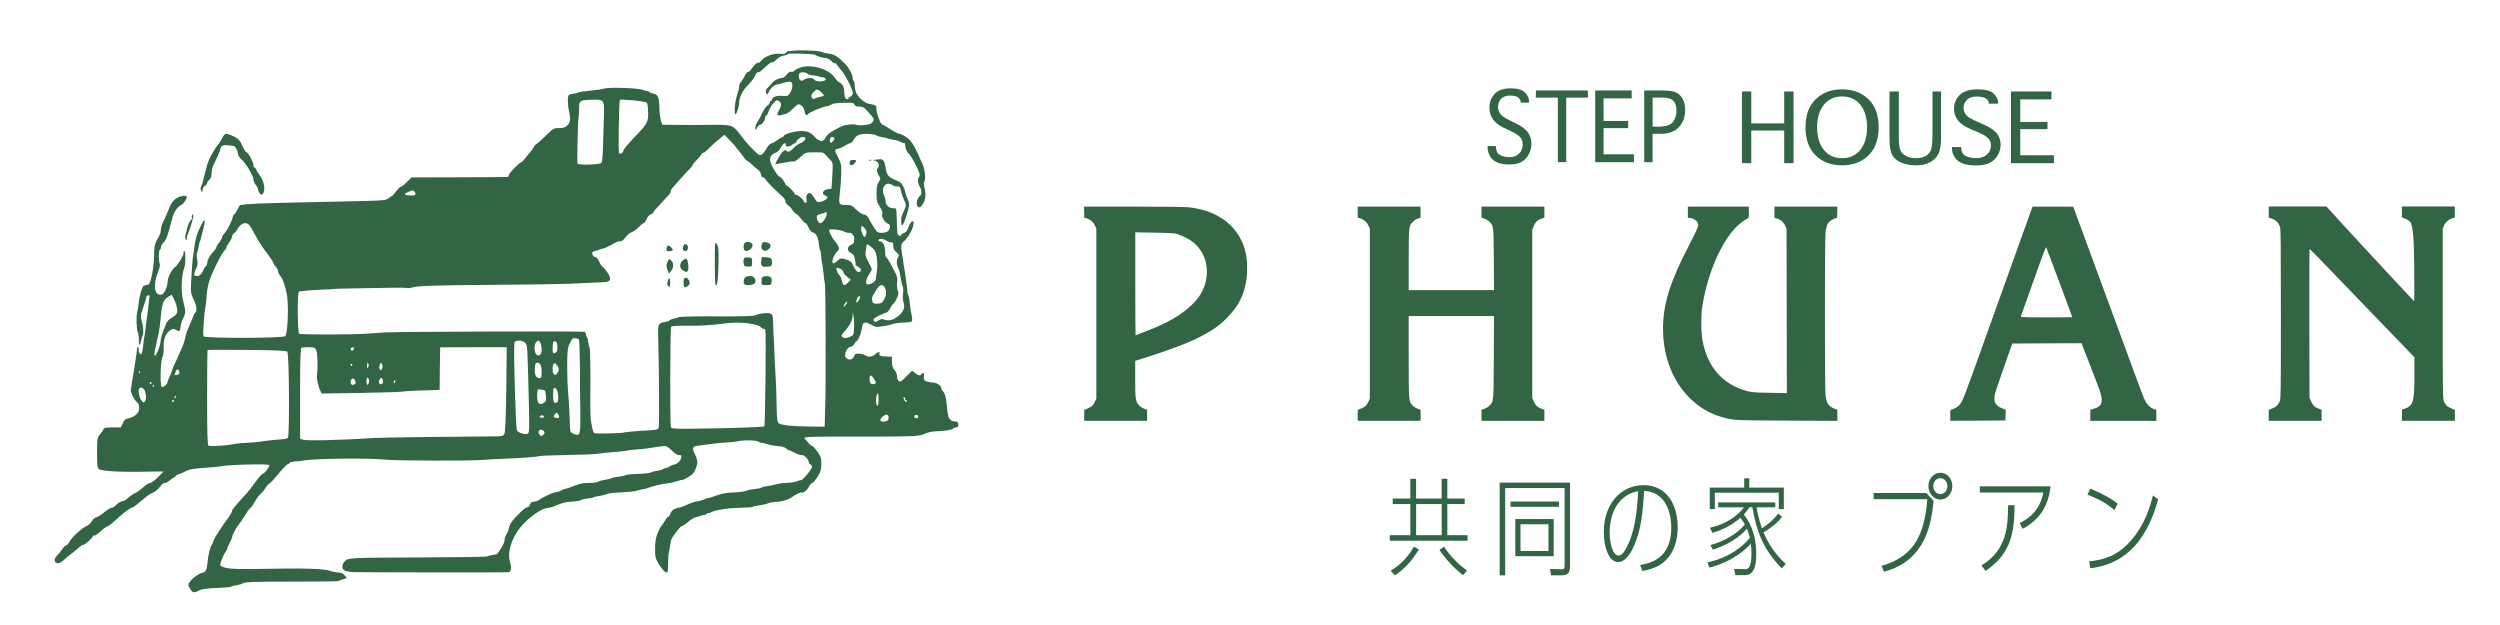
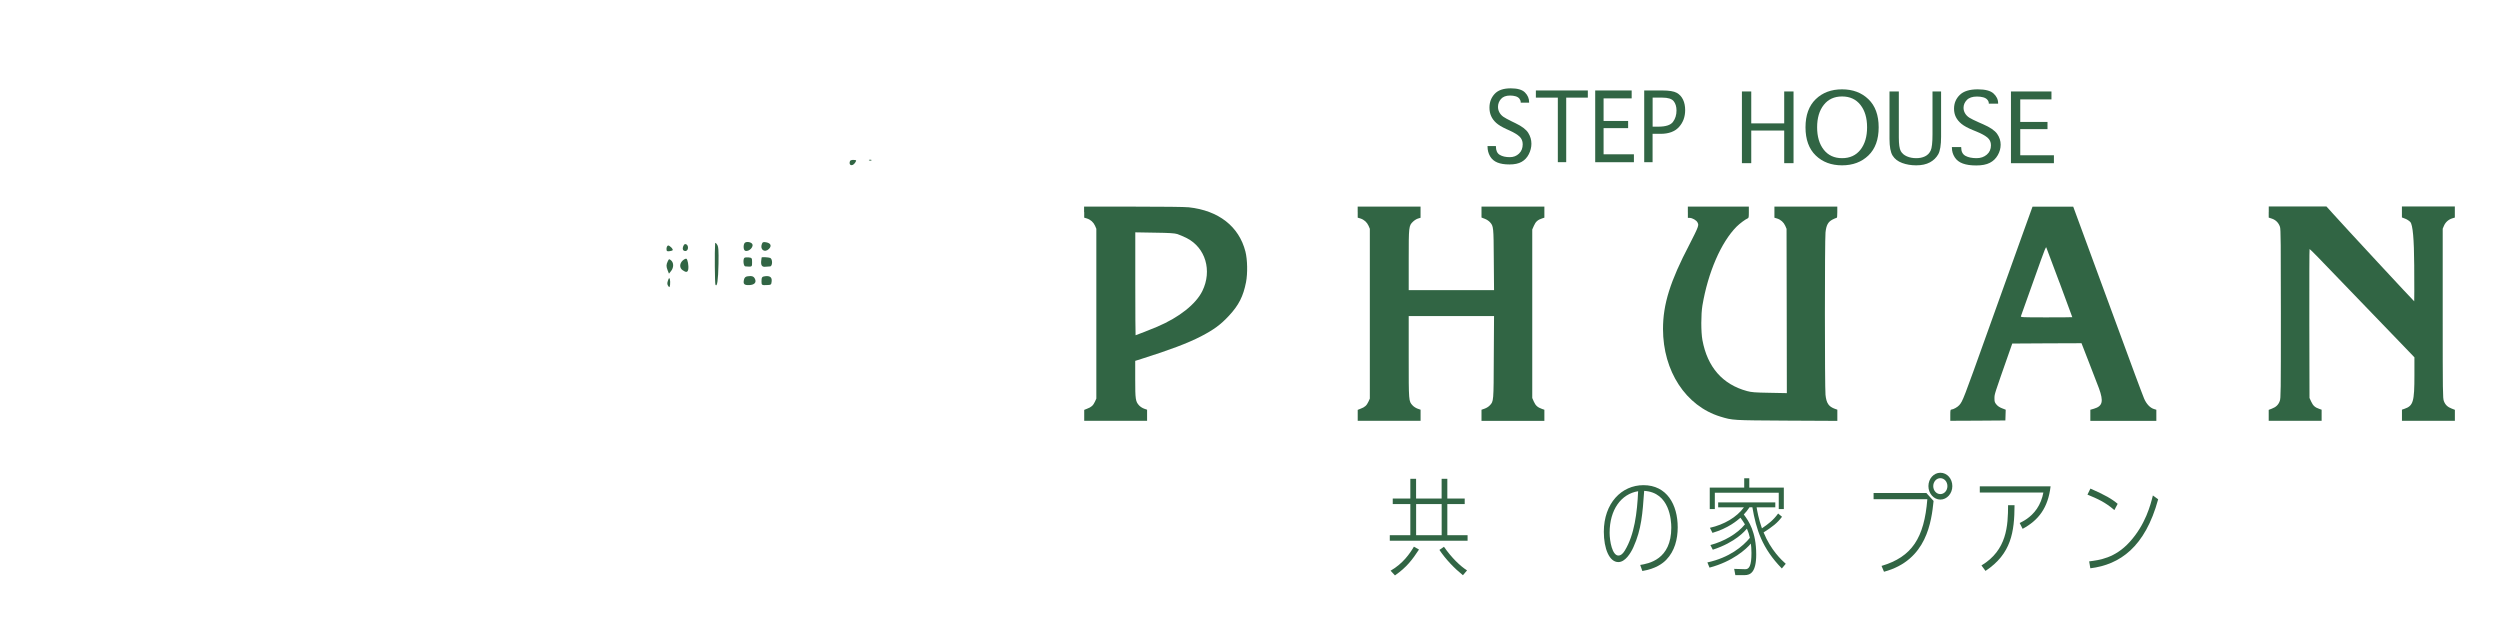
<svg xmlns="http://www.w3.org/2000/svg" id="uuid-d2362a3f-64b6-4793-9c87-c3f42b75d0ad" data-name="レイヤー 4" width="600" height="150" viewBox="0 0 600 150">
  <defs>
    <style>
      .uuid-1a0e3314-5f2c-4170-bc5d-2e3d712e467c {
        fill: #316544;
        stroke-width: 0px;
      }
    </style>
  </defs>
  <g>
-     <path class="uuid-1a0e3314-5f2c-4170-bc5d-2e3d712e467c" d="M189.82,12.21c-.41.11-.73.14-.73.03,0-.08-.16.05-.35.33-.27.35-.63.44-1.69.33-1.5-.14-3.7.73-4.41,1.74-.22.3-.49.49-.6.41-.3-.16-1.12.6-1.74,1.58-.27.41-.6.68-.73.6s-.52.35-.84,1.01c-.33.63-.76,1.31-.95,1.52-.22.19-.38.65-.38.98,0,.35-.24,1.33-.54,2.23-.52,1.58-.73,4.46-.33,4.46.24,0,.87-1.96.87-2.72,0-1.33.73-2.86,2.04-4.19.76-.76,1.55-1.8,1.74-2.29s.46-.87.6-.87c.49,0,.68-.11,1.82-1.2.65-.63,1.31-1.14,1.44-1.14.14-.03.33-.05.46-.08.11,0,.54-.35.95-.73.68-.63,1.39-.93,2.29-.98.19-.03.27-.11.22-.19-.19-.33,6.29-.16,6.7.14.41.33,1.66.71,2.64.79.33.03.87.33,1.17.63.3.33.71.6.93.6s.41.11.41.24c0,.11.41.63.87,1.14,1.12,1.14,3.1,5.09,2.99,5.88-.05.33-.33.68-.63.76-.3.11-.46.27-.41.38.08.11-.03.22-.24.22-.52,0-.76-.63-.79-2.01-.03-.84-.22-1.28-.68-1.69-.35-.33-.73-.57-.82-.57s-.46-.44-.82-.98c-1.42-2.07-5.77-3.29-8.33-2.31-.6.22-1.17.54-1.31.73-.11.19-.44.3-.73.24-.38-.08-.76.16-1.14.71-.35.49-.84.79-1.22.79-.71,0-1.99.71-2.37,1.31-.11.22-.52.63-.84.93-.38.33-.6.76-.54,1.09.19.87.3.84.76-.11.44-.9,1.33-1.63,2.1-1.71.22-.03.93-.22,1.55-.41s1.33-.27,1.55-.19c.6.24.54,1.5-.11,2.59-.52.82-.65.9-1.71.79-1.36-.14-2.64.24-2.64.79,0,.22-.11.38-.27.38-.14,0-.27.19-.27.41s-.24.52-.52.68c-.3.14-.87.98-1.28,1.82-.41.87-.98,1.91-1.28,2.34-.27.41-.46,1.01-.38,1.36.08.57.11.57.41-.16.16-.41.52-.73.79-.73.46,0,1.17-1.09,1.17-1.82,0-.19.11-.35.22-.35.14,0,.41-.49.6-1.06.19-.6.68-1.44,1.12-1.93.68-.73.84-.79,1.33-.49.68.44.68,1.03,0,2.23-.6,1.01-.41,1.42.52,1.12.3-.08.82-.22,1.14-.27.33-.08,1.09-.63,1.66-1.22s1.2-1.09,1.39-1.09c.6.03,1.25.71,1.39,1.44.19,1.12.46,1.44.82.98.44-.54,3.18-1.71,4.79-2.01.33-.05.76-.24.95-.41.22-.19,1.5-.33,2.83-.35,2.15-.05,2.5,0,2.64.41.11.35.44.49,1.17.49.9,0,1.17.19,2.31,1.5,1.25,1.44,1.28,1.55.9,2.15-.33.49-.76.65-1.99.79-.87.08-1.77.05-2.01-.08-.52-.27-2.8,0-3.67.46-2.75,1.42-3.24,1.8-3.78,2.86-.44.84-1.44.71-2.34-.27-1.17-1.31-1.88-1.61-3.76-1.52-1.66.08-3.87.79-3.87,1.25,0,.11-.14.22-.3.22s-.71.33-1.2.71c-.52.38-1.14.73-1.42.76-.27.05-.79.6-1.17,1.25-.87,1.5-1.42,1.85-2.04,1.33-1.14-.95-2.94-2.89-4.08-4.46-1.93-2.59-2.01-2.64-7.43-2.56-2.5.03-6.1.03-8,0l-3.43-.03-.35-1.01c-.16-.54-.35-2.01-.38-3.27-.05-2.42-.3-2.99-1.47-3.21-.35-.05-.79-.24-1.01-.44-.22-.16-.38-.24-.38-.14,0,.08-.46-.03-1.01-.27-1.17-.49-8.06-.73-9.47-.33-.44.14-1.36.3-2.04.35-2.61.27-3.95.46-4.16.6-.14.08-.63.19-1.09.27-.49.05-.98.22-1.09.35-.33.3-.3,2.34.05,3.81.44,1.93.35,2.69-.38,3.4-.52.54-.93.68-1.99.68-1.28,0-1.42.08-3.29,1.91-1.06,1.03-2.04,1.91-2.15,1.91s-.44.35-.68.82c-.27.44-.63.95-.82,1.14s-.68.82-1.12,1.36c-.44.57-.87,1.03-.95,1.03-.44,0-3.02,2.61-3.02,3.08,0,.24-.16.46-.33.49-.19.03-5.47.05-11.71.08l-11.35.03-1.22,1.2c-.65.65-1.31,1.14-1.42,1.09-.14-.05-.6.44-1.06,1.03-.44.63-.9,1.14-1.01,1.14-.11.03-.46.24-.76.49-.65.57-.98.6-8.03.76-2.99.05-8.68.19-12.66.27-10.56.24-13.2.35-15,.65-.08.03-.38.52-.65,1.12s-.6,1.09-.71,1.09c-.14,0-.33.33-.41.73-.27,1.09-1.39,3.27-2.01,3.89-.3.3-.54.71-.54.93s-.3.76-.68,1.2c-.38.46-.68.95-.68,1.12s-.22.52-.46.79c-1.01,1.03-1.71,2.23-1.71,2.86,0,.38-.19.82-.41,1.01-.22.16-.46.57-.57.9-.22.71-.95,1.47-1.39,1.39-.19-.03-.46-.05-.6-.08-.33-.03-.19-.84.33-1.85.3-.52.35-1.12.22-1.85-.19-1.22-.19-1.44.05-2.04.11-.22.24-.79.3-1.25.03-.46.16-.95.24-1.12.08-.14.22-.54.3-.93.08-.35.33-1.39.57-2.26.65-2.45.38-2.67-.65-.57-.93,1.85-1.28,3.02-1.52,5.17-.08.57-.22,1.39-.27,1.77-.16.79-.38,3.76-.52,7-.08,2.01,0,2.4.68,3.76.71,1.44.84,2.75.27,3.13-.14.08-.33.44-.44.82s-.54,1.42-.95,2.34c-.44.9-.84,2.1-.93,2.67-.11.57-.38,1.5-.6,2.04-.24.54-.68,1.52-.98,2.2-.27.68-.76,1.71-1.06,2.31-.27.6-.52,1.2-.52,1.36-.03.14-.24.76-.54,1.36s-.52,1.22-.54,1.39c0,.57-1.14,1.52-1.44,1.22-.41-.41-.3-6.12.16-7.05.22-.41.35-1.39.33-2.23-.08-1.88.33-3.24,1.2-4,.82-.71,1.17-.76,1.93-.3.65.41.82.24.93-.93.05-.49.33-1.42.63-1.99.63-1.28.63-1.58-.03-4.16-.57-2.23-.41-6.23.3-7.95.3-.68.33-3.78.05-3.95-.22-.14-.24-.05-.24.54.03.46-1.47,2.91-1.93,3.21-.82.49-1.88,2.48-1.88,3.51,0,.52-.24,1.44-.54,2.07-.44.9-.71,1.14-1.25,1.14-1.44,0-1.71-2.56-.54-5.44.41-.98.54-1.71.41-2.04-.3-.79-.3-3.08.03-3.27.16-.08.27-.41.27-.68,0-.3.3-.79.65-1.14.63-.57,1.09-1.91,2.07-5.85.3-1.28,1.33-2.8,2.07-3.08.6-.24,1.66-1.82,1.39-2.07-.33-.35-1.52-.16-2.4.38-.98.6-1.42,1.31-2.29,3.59-.27.68-.71,1.66-.98,2.2-.3.54-.52,1.33-.52,1.71s-.11.93-.24,1.2c-.14.24-.49.98-.82,1.58-.44.87-.57,1.63-.57,3.32,0,2.91-.82,7.08-1.42,7.16-.11.03-.33.08-.49.11-.14.03-.38.08-.52.11-.38.05-1.17,2.69-1.28,4.27-.05.76-.22,1.69-.33,2.04-.3.82-.19,4.49.14,4.95.14.19.24.95.24,1.74-.05,1.52.22,1.69.52.27.11-.46.27-1.01.35-1.14.27-.41.24-2.1-.03-2.99-.44-1.61-.46-1.99-.05-3.1.22-.63.41-1.22.44-1.33s.14-.46.27-.82.24-.79.24-1.01c0-.19.19-.44.44-.52.41-.16.44,0,.27,1.25-.11.79-.24,1.93-.3,2.53-.08.6-.19,1.58-.3,2.18-.08.6-.19,1.58-.27,2.18-.05.6-.16,1.33-.22,1.63-.08.3-.22,1.22-.3,2.04-.22,2.15-.38,2.53-.82,2.18-.19-.16-.33-.6-.27-.95.03-.38-.05-.68-.16-.68-.14,0-.27.3-.27.68-.03.38-.05.76-.08.87-.05.14-.16.95-.3,1.85-.11.9-.24,1.74-.27,1.91-.16.79-.41,2.29-.54,3.13-.05.52-.19,1.28-.27,1.69-.14.76.9,2.83,1.61,3.27.19.11.35.6.38,1.14.05.73-.11,1.12-.68,1.66-.44.38-1.06.76-1.44.84-1.25.27-1.36.35-1.82,1.33l-.46.95h-1.99c-1.66,0-2.04.08-2.18.46-.08.27-.46.82-.82,1.2-.63.71-.68.93-.71,4.3,0,2.89.05,3.67.41,4,.57.57,5.31.82,12.2.65.98-.03,2.12-.03,2.53-.03l.79.03-1.33,1.36c-.71.73-1.55,1.36-1.85,1.36s-1.06.46-1.69,1.06c-.65.57-1.5,1.2-1.91,1.36-.44.16-1.14.68-1.63,1.12-.46.44-1.14.84-1.52.87-.38.05-1.01.44-1.39.84s-.9.73-1.14.73-1.01.46-1.71,1.03c-.68.6-1.55,1.14-1.93,1.22-.38.11-.9.54-1.14,1.01s-.79.95-1.17,1.09c-1.06.41-3.62,2.72-4.11,3.73-.24.49-.6.9-.79.9s-.63.41-.93.87c-.3.49-.87,1.2-1.25,1.55-.84.79-.82,1.77.05,1.88.41.05.98-.27,1.74-.95.6-.57,1.31-1.14,1.55-1.28.24-.16.93-.71,1.5-1.22.57-.54,1.22-.98,1.44-.98.44,0,2.29-1.69,2.29-2.1,0-.14.11-.16.27-.08.14.08.82-.35,1.52-1.01.68-.63,1.42-1.17,1.63-1.2.24-.03,1.01-.6,1.71-1.25,1.96-1.8,3.59-3.08,4.08-3.18.24-.05.82-.41,1.31-.82.46-.38,1.39-1.14,2.01-1.66s1.44-1.06,1.85-1.2c.63-.22,1.2-.73,2.23-2.01.14-.16.49-.33.73-.33s.79-.3,1.2-.68.87-.68,1.03-.68c.14,0,.27-.11.27-.27,0-.14.33-.35.73-.44.41-.11,1.12-.41,1.58-.68.9-.52,2.07-.71,5.44-.93,1.2-.08,2.48-.19,2.86-.27,1.91-.44,11.51-.68,11.87-.33.24.22-1.17,2.1-1.61,2.1-.19.03-.93.87-1.69,1.93-.73,1.06-1.71,2.31-2.18,2.8-2.89,3.18-3.43,3.84-3.48,4.27-.05.27-.38.87-.73,1.33-.35.49-.84,1.14-1.09,1.5-2.01,2.99-2.42,3.67-2.59,4.25-.11.35-.3.76-.41.93-.44.57-.9,2.53-1.06,4.49q-.16,2.01-1.03,2.2c-1.01.19-2.61,1.33-3.24,2.29-.41.63-.41.73.08,1.55.6,1.03.98,1.12,2.18.46.63-.35,1.69-.49,4.11-.6,1.77-.05,3.4-.19,3.59-.33.16-.11.76-.27,1.31-.33.54-.08,1.22-.3,1.55-.49.41-.3,2.94-.38,11.43-.38,5.99,0,11.08-.05,11.3-.11.22-.08.82-.27,1.31-.46l.9-.33-.6-.65c-.41-.44-.93-.65-1.5-.65-.49,0-1.22-.14-1.66-.3-1.69-.65-5.77-.76-18.46-.54-5.17.11-7.3-.11-8.11-.79-.27-.22.49-2.29,1.22-3.35.3-.41.46-.73.38-.73s.16-.57.52-1.25c.38-.71.68-1.44.68-1.63,0-.38.87-2.04,1.36-2.64.46-.54,1.55-2.15,2.2-3.27.35-.54.71-1.01.82-1.01s.6-.68,1.06-1.5,1.12-1.69,1.47-1.96c.33-.27.82-.87,1.12-1.36.27-.46.71-.95.98-1.09.24-.11,1.2-1.17,2.12-2.31.93-1.14,1.93-2.18,2.2-2.26.3-.11.54-.27.54-.38s.54-.22,1.2-.27c.68-.03,1.5-.11,1.85-.19,2.5-.52,15.3-.68,19.41-.27,2.61.3,21.21.35,23.96.08.9-.08,3.4-.22,5.58-.3,4-.16,7.05-.38,8.03-.63.3-.08,3.18-.16,6.4-.24,3.21-.05,6.23-.16,6.67-.22,1.03-.16,3.05-.38,5.31-.54.98-.08,2.07-.22,2.45-.3s1.55-.22,2.59-.3c1.06-.08,2.1-.16,2.31-.22.46-.08,2.78-.44,3.89-.57.6-.08,1.03.16,2.01,1.09.76.76,1.42,1.14,1.74,1.09.35-.08.52.05.52.38,0,.73-.9,1.74-1.63,1.85-.35.05-.82.24-1.03.41-.22.19-.63.35-.95.41-.3.05-.68.19-.84.33s-.73.3-1.28.38c-.54.05-1.12.19-1.25.27-.44.27-1.63.44-3.84.49-1.14.03-2.31.16-2.59.3-.24.14-1.03.3-1.71.38-.68.05-1.44.22-1.69.35-.27.14-1.01.3-1.66.41-.68.08-1.33.27-1.5.44-.14.14-1.09.27-2.12.27s-2.23.16-2.72.38c-1.12.46-2.64.98-3.32,1.12-.27.05-.63.22-.82.38-.16.14-.73.3-1.25.38-.82.11-3.08,1.17-3.97,1.85-.24.19-.95.41-1.77.49-.08.03-.3.35-.46.73-.19.38-.46.6-.6.52-.3-.19-3.13,2.56-3.87,3.7-.27.41-.49,1.03-.54,1.39-.05.38-.3,1.01-.57,1.39-.24.38-.46,1.03-.46,1.42,0,.41-.38,1.28-.87,1.99-.46.71-.87,1.31-.9,1.33s-.52.14-1.12.24c-.57.08-1.17.24-1.33.33-.14.11-6.94.22-15.11.24-18.02.08-18.13.08-18.97.9-.71.68-.82,1.69-.22,2.18.24.19,1.12.38,1.99.44,1.33.08,36.07.11,37.43.05.65-.05.84-1.06.46-2.29-.93-2.75.68-7,3.73-9.88,1.99-1.91,4.25-3.29,5.36-3.29.44,0,1.44-.33,2.26-.71,1.03-.46,2.07-.71,3.38-.79,1.03-.05,2.04-.19,2.2-.33.38-.22.76-.33,2.04-.46.46-.05.98-.19,1.12-.27.16-.11.82-.24,1.47-.33.65-.11,1.39-.3,1.69-.44.27-.16,1.8-.33,3.4-.38,1.58-.08,3.32-.27,3.84-.44s1.2-.33,1.5-.35.73-.14.95-.24c.95-.41,3.51-1.03,4.76-1.14.76-.08,1.82-.33,2.4-.54.54-.19,1.01-.33,1.01-.24,0,.19,1.88-.79,2.5-1.31.6-.49,1.31-2.12,1.31-3.05,0-.38-.24-1.2-.57-1.8-.71-1.42-.6-1.93.44-2.07.46-.03,1.74-.22,2.86-.38s2.91-.35,3.95-.41c1.06-.03,2.2-.14,2.59-.24,1.63-.38,4.76-.38,5.39.03.33.22.6.33.6.27,0-.08.57.05,1.31.27.71.24,1.93.46,2.72.52.82.03,1.63.24,1.91.49.24.24.54.44.68.44.11,0,.82.33,1.55.71.76.38,1.5.63,1.61.54.38-.22,1.66.95,1.66,1.52,0,.3.19.6.41.68.22.11.41.38.41.65,0,.52-2.42,3.38-2.67,3.16-.05-.08-.44.03-.84.22-.38.19-1.47.38-2.42.41-.93.03-2.1.19-2.59.33-.46.16-1.42.33-2.1.44-.68.08-1.36.24-1.5.38-.16.11-.93.27-1.71.35s-1.55.22-1.69.3c-.44.27-1.61.44-3.81.54-1.33.05-2.69.33-3.87.79-1.03.38-1.85.63-1.85.54,0-.05-.33.05-.73.27-.44.19-1.25.44-1.85.52s-1.63.44-2.31.76c-.68.35-1.52.65-1.91.71-1.12.16-1.85.65-2.15,1.47-.14.44-.41.79-.54.79-.16,0-.46.35-.71.79-.22.44-.54.95-.73,1.17-.38.38-.79,1.17-1.31,2.59-.41,1.12-.52,4.03-.22,5.23.33,1.17,1.91,3.4,2.48,3.51.41.08.46-.19.49-1.96.03-1.14.05-2.15.08-2.29.05-.11.16-.82.3-1.55.11-.76.24-1.58.3-1.82.11-.68,2.23-3.48,2.64-3.48.19,0,.82-.44,1.42-.95.6-.54,1.39-1.03,1.77-1.12s1.01-.27,1.42-.44c.41-.14.79-.22.84-.19.05.05.3-.05.54-.27.27-.19.46-.27.46-.16s.16.08.35-.08c.68-.54,3.97-1.12,6.86-1.17,1.66-.03,3.13-.14,3.27-.22.3-.16.6-.22,2.18-.46.6-.11,1.31-.27,1.55-.41.27-.14,1.22-.3,2.15-.35,1.39-.08,3.24-.71,3.78-1.25.38-.38,1.93-1.09,2.12-.98.35.22,1.39-.6,1.82-1.5.24-.44.57-.79.76-.79.16,0,.73-.65,1.22-1.44.76-1.17.93-1.69.93-3.05.03-1.47-.08-1.82-.9-2.99-.52-.76-1.12-1.39-1.33-1.44s-.54-.3-.73-.54-.54-.68-.79-.93c-.41-.44-.41-.46.19-.6.35-.08,2.86-.14,5.55-.14,20.96,0,21.42-.03,22.73-.65.76-.35,1.82-.6,2.86-.63,2.07-.05,3.89-.35,4.11-.68.08-.14.38-.24.68-.24.38,0,.52-.19.52-.68,0-.38-.16-.68-.33-.71-1.63-.08-2.04-.52-2.26-2.42-.08-.82-.24-2.1-.33-2.83-.08-.76-.38-1.58-.65-1.91-.3-.3-.52-.71-.52-.9,0-.57-.98-1.25-1.96-1.33-2.04-.19-2.4-.46-2.18-1.63.11-.65-.3-.9-.63-.38-.27.44-.82.33-1.5-.27-.35-.3-.68-.54-.71-.54-.05,0-.71.63-1.47,1.42-1.14,1.17-1.42,1.33-1.77,1.03-.22-.19-.41-.71-.41-1.17,0-.49-.24-1.09-.6-1.47-.41-.44-.57-.98-.6-1.91l-.03-1.28-1.25-.05c-1.36-.03-1.99-.27-1.74-.65.35-.57-.44-.49-1.03.11-.68.68-1.8.76-2.5.16-.27-.22-1.25-.35-1.99-.3-.19.03-.46.33-.6.71-.46,1.22-2.31.71-2.1-.57.16-.95.73-1.71,1.33-1.8.35-.05.73-.35.9-.71.14-.33.35-.6.46-.6.3,0,.98-1.44,1.2-2.48.08-.52.19-1.06.22-1.2.19-1.03.79-1.09,2.34-.19.52.3,1.2.49,1.5.41.3-.05,1.03-.16,1.63-.24s1.42-.27,1.82-.44c.44-.16,1.55-.33,2.5-.35s1.88-.16,2.01-.24c.27-.16.24-.82-.11-2.34-.08-.38-.22-1.36-.3-2.18-.05-.82-.24-1.69-.38-1.96-.14-.24-.22-.57-.19-.68s-.05-.9-.16-1.71-.27-1.93-.33-2.45c-.08-.52-.19-1.33-.3-1.77-.08-.46-.19-1.12-.22-1.5-.05-.38-.16-1.12-.27-1.63-.33-1.77-.24-2.5.35-2.97.82-.63,1.88-2.29,2.26-3.57.6-1.96-.46-1.71-1.12.24-.24.73-.54,1.12-.98,1.22-.35.11-.65.3-.65.44,0,.44-.73.33-.93-.14-.08-.22-.16-1.69-.19-3.27s-.11-2.86-.22-2.89c-.08-.03-.52-.05-.93-.08-.87-.08-1.52-.84-1.55-1.74,0-.35-.11-.84-.27-1.12-1.03-1.96.38-3.84,1.99-2.61.3.19.73.33,1.03.27.57-.11.87.24,1.01,1.22.03.38.33,1.2.6,1.82.68,1.44.68,1.47-.03,3.02-.57,1.2-.63,1.58-.54,2.89.05.93.65.03,1.2-1.82.79-2.64.82-3.02.3-4.16-.24-.57-.52-1.28-.54-1.55-.27-1.28-.95-2.4-1.66-2.67-2.56-1.01-2.78-1.25-3.18-3.81-.19-1.06-.57-1.52-1.25-1.47-.22.03-.71.08-1.09.11l-.68.08.68.19c.73.19,1.06,1.17.57,1.74-.35.44-.24,1.03.3,1.88.41.63.41.73-.08,1.47-.38.6-.52,1.28-.52,2.75,0,1.71.11,2.12.82,3.24.57.93.73,1.39.54,1.74-.3.54.68,2.07,1.44,2.29.54.14.6.95.11,1.61-.41.6-2.29.76-2.78.3-.41-.44-1.44-2.07-2.04-3.24-.27-.54-.65-.84-1.14-.9-.41-.05-1.2-.57-1.85-1.2-.95-.95-1.25-1.09-2.26-1.09-1.88.05-1.96-.11-1.66-2.72.16-1.25.33-3.38.35-4.71.05-2.26-.03-2.59-.79-4.06-.87-1.69-.87-1.85.05-1.99.33-.05,1.01-.35,1.55-.68.54-.35,1.14-.63,1.36-.68.22-.03.52-.27.65-.54.79-1.39,1.44-1.71,3.38-1.66,1.01,0,2.01.16,2.23.33.19.16.68.33,1.09.38.38.03,1.14.22,1.66.38s1.31.35,1.71.38c.41.05,1.03.24,1.36.44s.68.3.82.27c.11-.03.19.03.22.16.14,1.28.38,1.91.9,2.37.33.3,1.12,1.58,1.74,2.83.98,2.01,1.06,2.34.73,2.83-.41.6-.3,1.58.3,2.48.41.65.38,1.71-.05,2.01-.54.41-.93,1.44-.76,2.1.22.87.79.87,1.36,0,.71-1.06.87-2.31.49-3.89-.16-.79-.22-1.47-.14-1.55.57-.33.19-3.48-.54-4.76-.14-.22-.38-.71-.52-1.09-1.22-2.89-2.07-4.19-3.24-4.93-.68-.44-1.42-.79-1.66-.79s-1.2-.49-2.12-1.09c-.9-.6-1.77-1.09-1.91-1.09-.38,0-1.42-2.69-1.42-3.7,0-.93-.08-.98-1.91-1.33-1.03-.19-2.59-1.63-3.05-2.83-.14-.38-.27-1.12-.27-1.61,0-.46-.11-.95-.24-1.03s-.24-.44-.24-.79c0-.68-.87-2.29-1.77-3.24-1.71-1.77-2.64-2.37-3.81-2.48-.65-.08-1.52-.27-1.96-.46-.84-.35-6.12-.49-7.24-.19ZM193.76,17.66c.05.16.6.35,1.17.41.6.03,1.42.19,1.85.35.41.16.73.22.73.14,0-.11.19-.03.41.16.35.3.35.41.08.57-.63.41-2.4.27-2.56-.16-.22-.54-1.71-.54-2.48,0-.52.35-.63.35-.98.03-.22-.24-.33-.71-.27-1.09.14-.6.3-.71,1.03-.71.49,0,.95.14,1.01.3ZM197.11,22.15c.84.76.79.9-.27,1.09-.44.08-.98.24-1.25.41-.38.19-.57.14-.76-.27-.22-.41-.14-.65.38-1.22.82-.87.95-.87,1.91,0ZM144.57,24.33c.44.44.46.98.3,5.93-.22,7.84-.27,8.55-.6,8.87-.41.41-5.5.52-5.66.14-.14-.38.05-9.91.22-10.62.05-.3.14-1.39.14-2.4.03-2.18.05-2.18,3.1-2.31,1.63-.08,2.12,0,2.5.38ZM154.07,24.33c.3.08.76.16.98.22.3.05.44.57.49,2.2.11,2.56-.11,2.94-3.59,6.51-1.28,1.33-2.34,2.64-2.34,2.89,0,.49-.76.95-1.06.65-.19-.19,0-12.22.22-12.85.03-.14,4.52.22,5.31.38ZM177.76,36.74c.71,1.03,1.39,1.85,1.52,1.85s.65.41,1.17.87c.49.49,1.17,1.06,1.47,1.28.33.22.65.73.73,1.17s.27.73.41.65.46.16.73.57c.24.41,1.22,1.44,2.12,2.31.93.87,1.88,1.77,2.15,2.01.24.27.46.71.46.95,0,.27.22.63.49.76.27.16.82.71,1.17,1.22.35.54.79.98.95.98.14,0,.63.49,1.09,1.09.44.6.93,1.09,1.09,1.09.14,0,.49.49.73,1.06.3.68.71,1.12,1.12,1.22.73.19,1.2,1.14,1.39,2.83.05.63.19,1.31.3,1.47s.22.79.24,1.42c.03.6.11,1.36.22,1.66.08.3.22,1.39.33,2.4.08,1.01.24,2.12.33,2.45.19.76.27,23.96.08,29.86l-.14,4.49-3.54-.03c-4.46-.05-6.97-.33-7.51-.82-.33-.3-.44-1.2-.49-4.93-.03-2.53-.14-5.01-.19-5.53s-.16-2.56-.24-4.49c-.08-1.96-.19-4.9-.3-6.53-.08-1.66-.14-3.24-.14-3.51,0-1.22-.44-1.52-2.01-1.39-.82.05-1.77.27-2.1.46-.46.24-2.8.33-9.31.3-4.79-.03-8.9.05-9.15.19s-.76.27-1.14.33-.87.24-1.09.44c-.24.19-.82.38-1.31.44-1.25.14-1.5.6-1.44,2.78.24,9.36.33,22.27.11,22.62-.16.33-.68.46-1.69.52-2.64.11-6.34.44-6.56.54-.33.22-6.91.35-7.21.16-.14-.11-.35-.63-.44-1.14s-.22-1.22-.3-1.58c-.19-.84-.22-2.34-.16-10.51,0-3.87-.08-7.16-.22-7.35-.11-.16-.24-.73-.3-1.25s-.16-1.01-.27-1.09c-.08-.08-.22-.38-.24-.68-.05-.3-.22-.6-.35-.71-.3-.19-44.4-.05-47.88.14-1.42.08-3.38.22-4.36.3-2.72.24-15.9.27-16.28.03-.41-.24-.46-9.83-.08-10.1.27-.16,3.35-.41,6.42-.54,1.06-.03,1.91-.08,1.91-.11,0-.05,2.5-.11,5.58-.16,3.08-.03,6.94-.11,8.57-.14,1.66-.03,3.24,0,3.54.08.3.05.84,0,1.2-.14,1.09-.41,5.66-.54,20.44-.65,7.7-.05,15.38-.16,17.01-.24,3.08-.14,6.48-.3,8.49-.38,1.71-.05,1.99-.76.9-2.34-.46-.65-1.01-1.31-1.2-1.42-.22-.11-.57-.68-.79-1.25-.24-.54-.63-1.01-.84-1.01-.6,0-1.09-.98-.65-1.28.19-.11.52-.22.71-.24.22-.05.57-.16.82-.27s.71-.24,1.01-.3c.27-.05,1.14-.44,1.91-.87,1.44-.82,1.5-.84,2.26-.84.24,0,.73-.44,1.09-.93.35-.52,1.01-1.06,1.42-1.22.44-.14,1.22-.71,1.74-1.22.52-.54,1.06-.98,1.22-.98s.46-.44.71-.98c.22-.54.65-1.03.95-1.12s.54-.24.54-.35.63-.87,1.36-1.66c2.59-2.75,2.86-3.08,2.89-3.29.03-.11.05-.33.08-.49,0-.14.44-.68.93-1.2.46-.54,1.36-1.52,1.96-2.2s1.36-1.5,1.71-1.82c.33-.33.6-.68.6-.82s.49-.73,1.09-1.33,1.09-1.22,1.09-1.36.16-.24.35-.24c.22,0,.73-.41,1.2-.9.44-.46,1.12-1.12,1.47-1.42s1.06-.87,1.55-1.28l.9-.76,1.28,1.31c.71.71,1.88,2.1,2.61,3.1ZM193.27,33.09c.19.33-.46,1.03-1.2,1.28-.38.11-1.06.63-1.55,1.12-.87.93-1.52,1.17-1.85.63-.27-.41-1.09.41-1.91,1.88-.38.65-.68,1.25-.68,1.33,0,.11.54.03,2.75-.41.68-.14,1.42-.22,1.66-.16.24.03.95-.46,1.61-1.06,1.17-1.12,1.17-1.14,3.35-1.14,2.07-.03,2.18,0,2.86.79.38.44.93,1.03,1.17,1.28.41.44.44.87.27,3.57l-.19,3.08-.95.14c-1.14.16-1.52,1.2-.57,1.5,1.01.33.49,1.06-1.03,1.5-.79.22-.9.16-1.52-.82-.82-1.31-1.14-1.5-1.66-1.06-.3.24-.38.65-.27,1.44.08.63.08.95,0,.76-.08-.16-.27-.27-.41-.16-.14.08-.24,0-.24-.19,0-.44-1.31-1.61-1.8-1.61-.19,0-.38-.11-.38-.24,0-.3-1.58-1.93-1.85-1.93-.14,0-.44-.44-.68-.98-.27-.54-.71-1.03-.95-1.12-.6-.14-2.18-2.69-2.4-3.89-.19-.9.35-1.66,1.44-2.01.3-.11.76-.6,1.06-1.12.52-.98,1.2-1.47,1.2-.84s.76.71,1.47.14c.38-.3.71-.46.71-.33,0,.11.24-.19.54-.68.52-.84,1.66-1.22,2.01-.65ZM200.24,33.23c0,.38-.54,1.01-.87,1.01-.27,0-.3-.93-.03-1.17.3-.33.9-.22.9.16ZM99.52,46.08c.49.6.14.9-1.06.84-1.47-.08-1.66-.35-.54-.82,1.17-.52,1.2-.52,1.61-.03ZM198.31,51.88c-.33.87-1.03,1.69-1.44,1.69s-.87-.82-.84-1.5c0-.38.24-.57.9-.71.49-.11.98-.24,1.06-.35.38-.35.57.19.33.87ZM59.83,54.03c.24.27.82,1.22,1.28,2.12.98,1.85,1.61,2.8,3.21,4.95.65.84,1.25,1.77,1.33,2.1.11.3.35.68.57.84.19.16.44.63.52,1.06s.3.93.52,1.09c.54.44,1.5,3.32,1.69,5.2.33,3.18.05,8.63-.49,9.28-.44.52-19.46.57-19.63.03-.19-.6.16-5.63.52-7.27.08-.38.19-1.47.24-2.45.14-1.96.46-3.35,1.25-5.17,1.09-2.5,2.5-5.17,2.99-5.61.27-.27.49-.6.49-.79,0-.16.3-.71.68-1.22s.68-1.14.68-1.39c0-.27.22-.65.49-.84.3-.19.65-.63.82-.95.79-1.47,2.04-1.88,2.83-.98ZM207.97,55.8c-.03.27-.19.68-.3.9-.19.33-.33.24-.65-.46-.22-.49-.38-1.06-.35-1.25.03-.16.05-.49.08-.65,0-.19.3-.05.68.33.35.38.6.9.54,1.14ZM202.53,55.55c.44.24,1.01.38,1.28.33.63-.14,1.36.87,1.2,1.63-.05.3-.11.63-.11.76-.03.11-.33.35-.71.52-.93.41-.93,1.47,0,1.91.35.16.73.49.79.73.3,1.14.46,2.07.38,2.15-.05.05.24.27.65.49.46.24.68.54.6.79-.35.9-1.17.41-1.82-1.09-.38-.87-.71-1.17-1.55-1.44-1.44-.44-1.47-.44-2.42.38-.71.6-.87.63-1.01.27-.19-.49.49-2.1,1.12-2.61s.49-1.25-.41-2.29c-.82-.93-1.71-2.69-1.5-2.94.27-.27,2.78.03,3.51.41ZM213.66,58.17c.11.03.33.03.46.03.16,0,.27.38.27.87,0,.63.22,1.06.76,1.47.65.54.68.68.41,1.17-.46.73-.44,1.66.03,2.64.22.44.46,1.47.57,2.29s.33,1.74.46,2.01c.16.27.19,1.09.11,1.8-.11.71-.05,1.61.08,1.99.49,1.31.08,2.42-1.36,3.51-1.31,1.01-2.12,1.14-3.7.63-.16-.05-.52.08-.82.27-.65.52-1.09.52-1.28,0-.11-.3.24-.6,1.28-1.09.76-.35,1.63-.71,1.88-.79s.65-.57.9-1.09c.27-.54.57-.98.68-.98.14,0,.49-.54.79-1.2.49-.98.54-1.31.27-1.96-.16-.44-.22-1.33-.14-2.01.14-1.25.14-1.28-1.71-4.65-.35-.65-.76-1.28-.93-1.36-.14-.11-.24-.71-.24-1.36.03-1.28-.52-2.42-1.17-2.42-.22,0-.41-.11-.41-.24,0-.49.95-.49,1.77,0,.46.27.9.49,1.03.49ZM209.44,59.58c.76.68,1.06,1.69,1.12,4.19.03.38-.24,2.61-.38,3.29-.11.54-1.14,1.2-1.91,1.2-.63,0-.49-1.22.27-2.34.38-.54.68-1.14.68-1.31s-.38-.95-.82-1.77c-.6-1.09-.79-1.71-.68-2.31.11-.46.19-1.12.22-1.44.03-.65.22-.6,1.5.49ZM202.04,64.75c.22.16.38.46.38.63s.38.63.87,1.03l.9.73-.71.73c-.87.84-1.2.73-1.44-.54-.11-.52-.35-1.06-.54-1.25-.22-.16-.52-.65-.65-1.09-.24-.71-.22-.76.27-.68.3.05.71.24.93.44ZM212.6,69.76c.14.63.03,1.22-.27,1.82-.57,1.12-.84,1.31-1.93,1.31-.73,0-.93-.14-1.06-.73-.11-.38-.05-.9.11-1.14.19-.24.57-.9.87-1.44.87-1.61,1.96-1.52,2.29.19ZM41.81,71.86c.68,1.5.9,2.83.57,3.43-.14.27-.71.73-1.22,1.01-.57.3-1.09.87-1.28,1.36-.16.44-.54,1.42-.82,2.15s-.52,1.66-.52,2.07c0,1.01-1.22,3.97-1.44,3.46-.08-.24-.05-.82.08-1.33.14-.49.3-1.28.38-1.71.08-.46.3-1.36.46-2.04s.41-2.34.52-3.67c.3-3.73.6-4.6,1.85-5.36.41-.24.76-.46.79-.46.05-.03.33.49.63,1.12ZM206.2,71.91c-.19.38-.44.71-.54.71-.33,0-.03-1.14.35-1.39.49-.33.54-.14.19.68ZM203.07,73.03c-.24.38-.52.65-.57.57-.16-.16.54-1.25.82-1.25.11,0,0,.3-.24.68ZM204.98,78.58c-.03,1.39-.14,1.8-.54,2.04-.93.54-1.99.65-2.31.24-.27-.3-.16-.54.49-1.25,1.22-1.31,1.99-2.72,2.01-3.76l.05-.93.16.95c.11.52.16,1.74.14,2.69ZM179.96,77.66c.46.11,1.14.24,1.55.33s.9.3,1.06.52.46.38.65.38.41.16.46.33c.22.63-.03,22.89-.24,23.11-.22.19-10.43.52-18.27.57-2.97.03-3.97-.05-4.14-.33-.27-.44-.22-23.71.05-24.12.14-.22,1.33-.3,3.67-.27,3.27.05,6.12-.14,9.61-.6,1.66-.22,4.36-.19,5.58.08ZM138.96,81.49c.08.08.19,3.1.22,6.72,0,3.62.05,8.57.11,11.02.05,4.95-.08,5.5-1.44,4.98-.38-.14-.79-.41-.9-.57s-.22-1.85-.27-3.76-.19-4.38-.33-5.5c-.11-1.12-.22-3.95-.22-6.26,0-3.48.08-4.44.49-5.44.3-.68.65-1.31.82-1.42.3-.19,1.25-.05,1.52.22ZM126.17,82.42c.41.6.41.84.71,12.39.19,7.7.19,8.9-.14,9.23-.41.41-2.37-.11-2.67-.73-.3-.57-.82-17.99-.63-20.93.05-.87,2.12-.84,2.72.05ZM130.01,83.81c0,1.28-.65,1.91-1.28,1.25-.63-.63-.57-2.61.08-3.1.44-.33.54-.27.84.24.19.35.33,1.06.35,1.61ZM133.77,83.13c.05.73-.05,1.22-.33,1.44-.79.65-.95.14-.73-2.37.03-.22.24-.33.52-.27.33.05.49.41.54,1.2ZM75.95,84.19c.27.68.35,4.3.11,5.99-.08.65.35,2.64.73,3.43l.44.84,8.9-.14c4.9-.08,9.45-.22,10.13-.3,1.01-.16,4-.3,8.49-.41l.76-.03.05-5.12.08-5.09,8-.03h7.98l-.11,10.1c-.11,7.05-.24,10.26-.46,10.7-.3.54-.52.6-2.69.6-9.77.05-26.95.27-28.5.38-7.73.52-16.39.73-17.2.41l-.63-.24v-10.86c0-8.47.08-10.89.35-11,.16-.05.98-.08,1.77-.08,1.36.03,1.5.08,1.8.84ZM84.79,83.94c-.27.33-.38.33-.54.05-.11-.19-.08-.44.11-.54.49-.3.79.05.44.49ZM68.95,84.41c.46.46.57,20.23.14,20.66-.16.16-.76.33-1.33.35-1.47.08-4.74.46-5.39.6-.3.05-1.58.16-2.86.24-1.28.05-2.61.16-2.94.24-1.77.41-5.8.71-6.51.46-.27-.08-.35-2.61-.35-11.46,0-6.26.05-11.43.11-11.49s4.33-.08,9.47-.03c6.81.05,9.42.19,9.66.41ZM88.44,87.4c.08.22.03.54-.11.76-.16.27-.24.19-.24-.38,0-.79.14-.95.35-.38ZM91.71,88.46c-.38.84-.93.03-.57-.87.24-.63.27-.65.54-.16.16.3.19.71.03,1.03ZM129.74,87.57c.33.65.35,2.94.03,3.13-.41.27-1.09-.14-1.28-.73-.22-.6-.16-2.34.08-2.72.22-.38.87-.19,1.17.33ZM134.09,88.65c0,.27-.16.71-.38.98-.3.41-.46.46-.76.19-.41-.33-.44-1.96-.05-2.56.24-.38,1.2.73,1.2,1.39ZM84.55,87.59c0,.14-.05.27-.11.27-.08,0-.22-.14-.3-.27-.08-.16-.03-.27.11-.27.16,0,.3.11.3.27ZM43.01,89.14c.11.24.03.54-.16.68-.44.27-1.12.27-.95,0,.05-.11.19-.41.27-.68.22-.6.63-.6.84,0ZM33.56,89.55c-.08.22-.16.14-.16-.16-.03-.3.05-.46.14-.35.08.08.11.33.03.52ZM209.85,91.08c.46.79.46.9.08,1.03-.79.3-1.25-.11-1.25-1.14,0-1.17.44-1.14,1.17.11ZM88.52,91.84c-.14.54-.27.65-.44.41-.11-.22-.16-.57-.14-.82.05-.24.11-.54.11-.71.03-.14.16-.11.33.05.19.19.24.63.14,1.06ZM91.9,91.57c0,.38-.16.65-.38.65-.6,0-.76-.46-.44-1.09.38-.71.82-.46.82.44ZM85.2,91.29c.24.65.19.84-.3,1.03-.54.22-.87-.24-.71-.95.16-.63.79-.68,1.01-.08ZM94.89,91.54c0,.22-.11.41-.27.41-.14,0-.19-.19-.11-.41.11-.22.22-.41.27-.41s.11.19.11.41ZM36.36,91.95c0,.14-.05.27-.11.27-.08,0-.22-.14-.3-.27-.08-.16-.03-.27.11-.27.16,0,.3.11.3.27ZM36.83,92.82c-.08.22-.16.14-.16-.16-.03-.3.05-.46.14-.35.08.08.11.33.03.52ZM34.38,93.25c.57.35.9,2.42.46,2.97-.33.46-.38.46-.79.05-.49-.49-.9-2.01-.73-2.78.11-.49.52-.6,1.06-.24ZM133.55,93.45c.44.52.57,2.61.22,3.05-.14.16-.44.24-.65.16-.27-.11-.38-.63-.38-1.88,0-1.77.19-2.07.82-1.33ZM130.8,93.74c.05.05.16.63.22,1.31.11,1.01.03,1.25-.49,1.61-1.03.73-1.61.16-1.61-1.55,0-.79.08-1.52.16-1.61.16-.16,1.44.03,1.71.24ZM210.86,95.92c0,1.09-.08,1.47-.33,1.39-.49-.16-.3-2.91.19-2.91.08,0,.14.68.14,1.52ZM42.16,95.35c-.08.24-.22.38-.27.3-.08-.08-.05-.24.05-.41.24-.44.41-.35.22.11ZM217.25,95.79c-.11.14-.03.24.11.24.16,0,.3.14.3.3,0,.22-.14.22-.41-.03-.46-.38-.57-1.22-.14-.95.16.11.22.3.14.44ZM41.81,96.14c0,.08-.11.22-.27.3-.14.08-.27.03-.27-.11,0-.16.14-.3.27-.3.16,0,.27.05.27.11ZM134.01,99.57c.41.63.05.93-.73.68-.44-.14-.49-.24-.19-.71.41-.65.52-.65.93.03ZM213.25,100.36c-.05.54-.24.73-.87.79-1.2.14-1.44-.33-.57-1.14s1.55-.65,1.44.35ZM130.55,100.01c0,.27-.3.3-1.03.14-.05-.03-.03-.14.05-.24.22-.35.98-.27.98.11ZM220.39,99.98c0,.22-.16.41-.38.41-.46,0-.76-.38-.52-.65.33-.33.9-.16.9.24ZM130.53,103.49c.24.3.22.49-.14.84-.41.41-.52.41-.87.03-.46-.46-.27-1.25.3-1.25.22,0,.54.16.71.38Z" />
    <path class="uuid-1a0e3314-5f2c-4170-bc5d-2e3d712e467c" d="M178.76,58.27c-.41.41-.38,1.74.08,1.91.93.35,2.26-1.09,1.61-1.74-.41-.41-1.36-.49-1.69-.16Z" />
    <path class="uuid-1a0e3314-5f2c-4170-bc5d-2e3d712e467c" d="M182.85,58.55c-.52,1.36.68,2.2,1.69,1.2.71-.71.46-1.36-.57-1.58-.76-.16-.95-.08-1.12.38Z" />
    <path class="uuid-1a0e3314-5f2c-4170-bc5d-2e3d712e467c" d="M171.63,58.46c-.14,1.69-.08,9.64.08,9.88.41.65.65-1.09.73-5.01.05-3.32,0-4.16-.35-4.65-.3-.44-.44-.49-.46-.22Z" />
    <path class="uuid-1a0e3314-5f2c-4170-bc5d-2e3d712e467c" d="M164.12,58.82c-.33.54-.35,1.12-.03,1.31.52.33,1.03-.05,1.03-.71,0-.71-.68-1.12-1.01-.6Z" />
    <path class="uuid-1a0e3314-5f2c-4170-bc5d-2e3d712e467c" d="M160.31,58.93c-.19.08-.35.44-.35.79,0,.54.11.65.68.57.35-.03.71-.14.79-.22.24-.22-.79-1.28-1.12-1.14Z" />
    <path class="uuid-1a0e3314-5f2c-4170-bc5d-2e3d712e467c" d="M178.65,61.89c-.38.38-.22,2.01.22,2.04,1.66.14,1.63.14,1.63-.98,0-1.01-.05-1.09-.82-1.17-.46-.05-.93,0-1.03.11Z" />
    <path class="uuid-1a0e3314-5f2c-4170-bc5d-2e3d712e467c" d="M182.79,61.79c-.03.05-.05.44-.11.9-.08,1.01.22,1.42,1.01,1.33.35-.03.84-.08,1.12-.08.63-.03.65-1.8.03-2.04-.41-.16-1.99-.24-2.04-.11Z" />
    <path class="uuid-1a0e3314-5f2c-4170-bc5d-2e3d712e467c" d="M160.25,62.74c-.38.82-.38,1.2,0,2.18l.3.76.52-.65c.65-.82.65-1.96,0-2.53-.49-.41-.52-.38-.82.24Z" />
    <path class="uuid-1a0e3314-5f2c-4170-bc5d-2e3d712e467c" d="M163.82,62.55c-.76.73-.76,1.77,0,2.29.84.6,1.22.54,1.36-.19.14-.87-.14-2.45-.46-2.56-.16-.05-.57.16-.9.46Z" />
    <path class="uuid-1a0e3314-5f2c-4170-bc5d-2e3d712e467c" d="M179.5,66.3c-.54.05-.82.3-.93.76-.27,1.09,0,1.42,1.28,1.36,1.25-.05,1.77-.68,1.31-1.55-.27-.54-.71-.71-1.66-.57Z" />
    <path class="uuid-1a0e3314-5f2c-4170-bc5d-2e3d712e467c" d="M183.58,66.3c-.71.08-.82.27-.82,1.28,0,.82.08.9,1.22.84,1.09-.03,1.14-.08,1.22-.9.11-.98-.44-1.39-1.63-1.22Z" />
    <path class="uuid-1a0e3314-5f2c-4170-bc5d-2e3d712e467c" d="M160.31,67.34c-.22.6-.19.93.05,1.28.3.44.35.41.46-.3.05-.44.03-1.03-.05-1.31-.16-.41-.22-.35-.46.33Z" />
-     <path class="uuid-1a0e3314-5f2c-4170-bc5d-2e3d712e467c" d="M164.23,66.82c-.3.27-.22,1.93.08,2.12.14.08.52-.08.82-.35.49-.46.52-.63.24-1.25-.33-.68-.79-.9-1.14-.52Z" />
-     <path class="uuid-1a0e3314-5f2c-4170-bc5d-2e3d712e467c" d="M53.92,32.28c-.16.11-.44.49-.6.87s-.49.93-.73,1.22c-1.36,1.69-2.69,4.19-2.97,5.58-.08.38-.3,1.17-.46,1.77s-.38,1.39-.44,1.77c-.08.38-.27.95-.44,1.25-.19.41-.19.73.03,1.09.24.46.27.46.3-.16,0-.38.24-.84.54-1.03s.54-.49.54-.68.24-.54.54-.82c.38-.3.54-.79.54-1.5,0-.6.16-1.42.38-1.85,1.28-2.64,1.8-3.89,1.8-4.27,0-.52.9-.82,1.91-.63.38.05.9.14,1.17.14.46.03,1.01,1.03,1.09,2.01.03.3.44.87.93,1.31,1.01.87,2.8,3.95,2.8,4.79,0,.3.24.87.54,1.25s.54.84.54,1.06.16.63.38.93c.3.38.46.44.71.19.79-.76.41-3.08-.73-4.55-.33-.41-.68-.98-.76-1.28-.11-.27-.3-.52-.44-.52s-.24-.19-.24-.44c0-.76-1.2-3.1-1.69-3.24-.24-.08-.65-.68-.9-1.31-.57-1.44-1.09-2.04-2.31-2.56-1.22-.54-1.71-.65-2.04-.41Z" />
    <path class="uuid-1a0e3314-5f2c-4170-bc5d-2e3d712e467c" d="M204,38.65c-.41,1.06.57,1.39,1.22.41.38-.6.38-.63-.35-.68-.41-.03-.82.11-.87.27Z" />
    <path class="uuid-1a0e3314-5f2c-4170-bc5d-2e3d712e467c" d="M208.63,38.51c.19.08.44.05.52-.03.11-.08-.05-.16-.35-.14-.3,0-.38.08-.16.16Z" />
-     <path class="uuid-1a0e3314-5f2c-4170-bc5d-2e3d712e467c" d="M46.14,51.52c-.11.14-.14.49-.11.73.05.27,0,.49-.14.49-.19,0-.84,1.33-.9,1.82,0,.11-.16.71-.35,1.33-.19.68-.24,1.25-.08,1.5.19.3.24.3.27-.11.05-.52.08-.71.33-1.28.68-1.77,1.31-3.89,1.22-4.3-.05-.24-.16-.35-.24-.19Z" />
  </g>
  <g>
    <path class="uuid-1a0e3314-5f2c-4170-bc5d-2e3d712e467c" d="M357,35.06h2.02v.11c0,.95.3,1.62.91,1.99s1.41.56,2.42.56c.88,0,1.61-.28,2.21-.85.6-.57.89-1.32.89-2.25,0-.75-.26-1.37-.77-1.85-.51-.47-1.29-.95-2.33-1.42l-.81-.37c-1.1-.5-1.92-1-2.46-1.49-.54-.49-.95-1.04-1.21-1.64-.27-.6-.4-1.27-.4-2.01,0-1.3.41-2.4,1.24-3.3s2.12-1.34,3.88-1.34c1.61,0,2.75.33,3.41,1,.66.67.99,1.44.99,2.33v.11h-2.02v-.11c0-.28-.1-.56-.3-.83-.2-.27-.51-.47-.91-.59-.4-.12-.85-.18-1.33-.18-.99,0-1.72.28-2.2.83-.47.55-.71,1.18-.71,1.88,0,.47.11.92.34,1.34.23.42.54.76.93,1.04.4.27,1.06.64,2,1.1l.95.46c1.52.73,2.53,1.5,3.04,2.31.5.81.76,1.67.76,2.6,0,.86-.21,1.7-.62,2.51s-.98,1.42-1.72,1.84c-.73.42-1.71.63-2.92.63s-2.12-.15-2.9-.46c-.77-.31-1.36-.81-1.77-1.51-.4-.7-.6-1.47-.6-2.3v-.11Z" />
    <path class="uuid-1a0e3314-5f2c-4170-bc5d-2e3d712e467c" d="M373.88,38.92v-15.49h-5.27v-1.72h12.47v1.72h-5.19v15.49h-2.02Z" />
    <path class="uuid-1a0e3314-5f2c-4170-bc5d-2e3d712e467c" d="M382.85,38.92v-17.21h8.75v1.9h-6.74v5.42h5.89v1.72h-5.89v6.28h7.28v1.9h-9.29Z" />
    <path class="uuid-1a0e3314-5f2c-4170-bc5d-2e3d712e467c" d="M396.63,38.92h-2.02v-17.21h4.31c1.64,0,2.8.19,3.48.56.68.37,1.18.92,1.53,1.64.34.72.51,1.56.51,2.51,0,1.61-.49,2.96-1.48,4.06-.99,1.09-2.46,1.64-4.42,1.64h-1.92v6.8ZM396.63,30.4h1.36c1.78,0,2.96-.38,3.52-1.14.57-.76.85-1.68.85-2.74,0-.93-.23-1.67-.68-2.24-.46-.57-1.36-.85-2.71-.85h-2.34v6.98Z" />
  </g>
  <g>
    <path class="uuid-1a0e3314-5f2c-4170-bc5d-2e3d712e467c" d="M338.49,114.92h1.37v4.73h6.13v-4.73h1.37v4.73h4.17v1.32h-4.17v7.48h4.86v1.32h-18.67v-1.32h4.93v-7.48h-4.22v-1.32h4.22v-4.73ZM333.74,136.97c2.95-1.7,4.6-4.07,5.6-5.77l1.22.69c-1.58,2.39-2.9,4.22-5.77,6.21l-1.04-1.12ZM339.87,120.97v7.48h6.13v-7.48h-6.13ZM351.11,138.06c-2.03-1.63-4.09-3.76-5.65-6.08l1.09-.76c1.83,2.65,3.92,4.65,5.54,5.67l-.99,1.17Z" />
-     <path class="uuid-1a0e3314-5f2c-4170-bc5d-2e3d712e467c" d="M359.91,115.83h16.89v19.99c0,1.48-.28,2.26-2.11,2.26h-2.44l-.25-1.53,2.72.08c.64.03.79-.08.79-1.02v-18.49h-14.27v20.96h-1.32v-22.26ZM374.15,120.36v1.27h-11.62v-1.27h11.62ZM363.67,133.48v-8.9h9.21v8.9h-9.21ZM371.63,125.83h-6.71v6.41h6.71v-6.41Z" />
    <path class="uuid-1a0e3314-5f2c-4170-bc5d-2e3d712e467c" d="M393.63,135.59c2.03-.33,7.48-1.27,7.48-8.95,0-1.73-.36-8.47-6.51-8.83-.38,5.39-.64,9.26-2.59,13.53-.66,1.45-1.96,3.56-3.61,3.56-2.16,0-3.48-3.21-3.48-7.27,0-6.87,4.27-11.19,9.51-11.19,5.62,0,8.22,4.68,8.22,10.12,0,2.85-.74,5.72-2.72,7.76-.84.89-2.54,2.19-5.77,2.72l-.51-1.45ZM386.31,127.86c0,2.06.64,5.47,2.11,5.47.69,0,1.22-.66,1.55-1.22,2.29-3.76,2.95-9.05,3.18-14.22-4.09.66-6.84,4.45-6.84,9.97Z" />
    <path class="uuid-1a0e3314-5f2c-4170-bc5d-2e3d712e467c" d="M427.69,124.02c-1.17,1.55-2.26,2.37-4.43,3.76,1.75,4.27,4.32,6.64,5.32,7.53l-.94,1.12c-4.73-4.86-6.15-9.31-7.07-14.68h-.69c-.38.61-.79,1.07-1.37,1.73,1.17,1.55,2.98,4.15,2.98,9.59,0,4.32-1.42,4.96-2.77,4.96h-2.24l-.28-1.5,2.65.08c.94.02,1.5-.79,1.5-3.89,0-1.09-.08-1.7-.15-2.26-1.07,1.3-4.35,4.3-9.92,5.77l-.51-1.25c5.26-1.14,8.49-3.82,10.2-5.9-.18-.81-.38-1.45-.71-2.21-.41.48-2.67,3.26-8.19,5.06l-.58-1.12c3.23-.86,6.41-2.65,8.29-4.96-.31-.51-.56-.89-1.07-1.6-.76.66-2.9,2.52-6.72,3.64l-.61-1.22c3.38-.76,6.43-2.52,8.16-4.91h-6.18v-1.19h13.71v1.19h-4.48c.15.94.46,2.7,1.27,5.04,1.55-1.07,2.72-1.93,3.89-3.56l.94.79ZM428.12,117.03v5.14h-1.22v-3.92h-15.34v3.92h-1.22v-5.14h8.27v-2.24h1.22v2.24h8.29Z" />
    <path class="uuid-1a0e3314-5f2c-4170-bc5d-2e3d712e467c" d="M462.33,118.32l1.73,1.91c-.51,4.78-1.53,14.22-11.9,16.99l-.59-1.4c7.3-2.16,10.25-6.71,10.99-16.02h-12.9v-1.48h12.67ZM468.56,116.67c0,1.78-1.3,3.23-2.87,3.23s-2.87-1.45-2.87-3.23,1.27-3.21,2.87-3.21,2.87,1.4,2.87,3.21ZM463.98,116.67c0,1.07.76,1.91,1.7,1.91s1.7-.84,1.7-1.91-.76-1.91-1.7-1.91-1.7.86-1.7,1.91Z" />
    <path class="uuid-1a0e3314-5f2c-4170-bc5d-2e3d712e467c" d="M484.71,125.52c.64-.31,2.65-1.22,4.15-3.43.74-1.09,1.3-2.49,1.55-3.89h-15.26v-1.48h16.99c-.61,5.19-2.9,8.14-6.71,10.2l-.71-1.4ZM475.56,135.7c6.13-3.69,6.36-9.54,6.38-14.45h1.55c-.03,6.38-.76,11.65-6.97,15.77l-.97-1.32Z" />
    <path class="uuid-1a0e3314-5f2c-4170-bc5d-2e3d712e467c" d="M507.45,122.42c-2.21-1.91-4.02-2.7-6.46-3.71l.71-1.45c3.51,1.53,5.16,2.49,6.54,3.66l-.79,1.5ZM501.4,134.73c2.44-.31,6.21-.76,9.74-4.68,3.79-4.17,5.01-8.93,5.55-11.14l1.27.92c-3.13,11.5-9.21,15.69-16.28,16.56l-.28-1.65Z" />
  </g>
  <g>
    <path class="uuid-1a0e3314-5f2c-4170-bc5d-2e3d712e467c" d="M420.3,39.16h-2.24v-17.21h2.24v7.66h7.91v-7.66h2.24v17.21h-2.24v-7.83h-7.91v7.83Z" />
    <path class="uuid-1a0e3314-5f2c-4170-bc5d-2e3d712e467c" d="M442.09,39.68c-2.58,0-4.69-.79-6.32-2.37-1.63-1.58-2.45-3.83-2.45-6.75s.82-5.17,2.45-6.75,3.74-2.37,6.32-2.37,4.69.79,6.33,2.37,2.46,3.83,2.46,6.75-.82,5.17-2.46,6.75c-1.64,1.58-3.75,2.37-6.33,2.37ZM442.1,37.96c1.88,0,3.35-.68,4.41-2.03,1.06-1.35,1.59-3.14,1.59-5.38s-.53-4.02-1.59-5.37c-1.06-1.35-2.53-2.03-4.41-2.03s-3.34.68-4.4,2.03-1.59,3.14-1.59,5.37.53,4.03,1.59,5.38,2.53,2.03,4.4,2.03Z" />
    <path class="uuid-1a0e3314-5f2c-4170-bc5d-2e3d712e467c" d="M453.48,21.95h2.24v11.07c0,1.61.16,2.69.47,3.25.31.55.8.97,1.47,1.26.67.29,1.41.43,2.23.43s1.49-.14,2.1-.43c.61-.29,1.06-.75,1.36-1.37.3-.62.45-1.93.45-3.92v-10.29h2.06v10.86c0,2.01-.23,3.42-.69,4.23-.46.81-1.13,1.46-2,1.93-.87.47-1.97.71-3.29.71-1.23,0-2.35-.19-3.37-.57s-1.78-.96-2.28-1.76c-.5-.79-.75-2.14-.75-4.04v-11.37Z" />
    <path class="uuid-1a0e3314-5f2c-4170-bc5d-2e3d712e467c" d="M468.45,35.3h2.24v.11c0,.95.34,1.62,1.01,1.99s1.57.56,2.68.56c.98,0,1.79-.28,2.46-.85.66-.57.99-1.32.99-2.25,0-.75-.28-1.37-.85-1.85-.57-.47-1.43-.95-2.59-1.42l-.9-.37c-1.22-.5-2.13-1-2.73-1.49-.6-.49-1.05-1.04-1.35-1.64-.3-.6-.44-1.27-.44-2.01,0-1.3.46-2.4,1.38-3.3.92-.9,2.36-1.34,4.31-1.34,1.79,0,3.06.33,3.79,1,.73.67,1.1,1.44,1.1,2.33v.11h-2.24v-.11c0-.28-.11-.56-.34-.83-.22-.27-.56-.47-1.01-.59-.45-.12-.94-.18-1.48-.18-1.1,0-1.91.28-2.44.83-.53.55-.79,1.18-.79,1.88,0,.47.13.92.38,1.34s.6.76,1.04,1.04c.44.27,1.18.64,2.22,1.1l1.05.46c1.68.73,2.81,1.5,3.38,2.31.56.81.84,1.67.84,2.6,0,.86-.23,1.7-.69,2.51s-1.09,1.42-1.91,1.84c-.81.42-1.9.63-3.25.63s-2.36-.15-3.22-.46-1.52-.81-1.96-1.51c-.45-.7-.67-1.47-.67-2.3v-.11Z" />
    <path class="uuid-1a0e3314-5f2c-4170-bc5d-2e3d712e467c" d="M482.63,39.16v-17.21h9.72v1.9h-7.49v5.42h6.54v1.72h-6.54v6.28h8.08v1.9h-10.32Z" />
  </g>
  <g>
    <path class="uuid-1a0e3314-5f2c-4170-bc5d-2e3d712e467c" d="M260.21,50.9v1.34l.64.19c.9.29,1.58.91,1.96,1.75l.31.73v40.75l-.34.75c-.42.91-.87,1.31-1.85,1.67l-.72.29v2.63h15.09v-2.67l-.72-.25c-.4-.14-.94-.49-1.2-.78-.85-.94-.93-1.42-.93-6.3v-4.39l1.46-.46c6.9-2.18,11.15-3.79,14.3-5.41,3.12-1.62,4.75-2.82,6.72-4.94,2.38-2.55,3.45-4.68,4.12-8.09.4-2.12.34-5.4-.15-7.34-1.54-6.02-6.42-9.84-13.6-10.62-.93-.1-6.19-.16-13.33-.16h-11.79v1.32ZM282.55,56.17c.49.16,1.52.6,2.3.99,4.48,2.31,6.1,7.8,3.72,12.67-1.54,3.15-5.56,6.34-10.83,8.58-1.39.59-5.09,2.05-5.2,2.05-.04,0-.07-5.56-.07-12.35v-12.35l4.6.08c3.71.05,4.77.13,5.48.33Z" />
    <path class="uuid-1a0e3314-5f2c-4170-bc5d-2e3d712e467c" d="M325.85,50.9v1.34l.64.19c.9.29,1.58.91,1.96,1.75l.31.73v40.75l-.34.75c-.42.91-.87,1.31-1.85,1.67l-.72.29v2.63h15.09v-2.67l-.72-.25c-.4-.14-.94-.49-1.2-.78-.94-1.03-.93-.91-.93-11.67v-9.77h20.48l-.06,9.82c-.04,10.79-.03,10.63-.96,11.61-.25.29-.81.64-1.23.78l-.76.27v2.67h15.09v-2.67l-.55-.19c-1.06-.37-1.55-.8-1.97-1.74l-.39-.89v-40.44l.4-.91c.42-.97.93-1.42,1.96-1.75l.55-.18v-2.66h-15.09v2.63l.79.3c.42.16.99.53,1.23.81.87.96.88,1.08.93,9.03l.06,7.29h-20.48v-7.21c0-8.13.01-8.25,1.05-9.25.31-.3.85-.64,1.18-.73l.61-.18v-2.69h-15.09v1.32Z" />
    <path class="uuid-1a0e3314-5f2c-4170-bc5d-2e3d712e467c" d="M405.09,50.94v1.35h.42c.67.02,1.63.56,1.9,1.11.22.46.22.56,0,1.24-.12.41-1,2.23-1.94,4.03-4.63,8.84-6.35,14.34-6.35,20.28,0,10.12,5.47,18.48,13.75,21.03,2.99.91,2.82.89,15.96.97l12.13.06v-2.69l-.55-.19c-1.51-.53-2.08-1.34-2.29-3.37-.19-1.75-.19-37.19,0-38.96.18-1.75.61-2.55,1.67-3.1.42-.22.87-.41.97-.41.15,0,.19-.35.19-1.35v-1.35h-15.09v2.66l.64.19c.9.29,1.58.91,1.96,1.75l.31.73.04,19.72.03,19.71-4.14-.08c-3.59-.06-4.33-.13-5.39-.41-5.9-1.59-9.53-5.75-10.73-12.23-.36-1.91-.36-6.24,0-8.33,1.34-7.93,4.48-15.16,8.19-18.9.78-.78,2.14-1.78,2.7-2.01.21-.08.25-.32.25-1.46v-1.35h-14.64v1.35Z" />
    <path class="uuid-1a0e3314-5f2c-4170-bc5d-2e3d712e467c" d="M487.57,50.25c-.13.38-1.12,3.12-2.2,6.1-1.06,2.98-2.9,8.1-4.08,11.38s-3.03,8.44-4.11,11.46c-6.08,17-6.11,17.05-6.96,18.05-.42.48-1.43,1.03-1.88,1.05-.24,0-.27.18-.27,1.35v1.35l6.62-.03,6.6-.05.04-1.29.04-1.29-.9-.35c-.57-.22-1.05-.54-1.34-.91-.4-.48-.46-.67-.46-1.46.01-1.08-.1-.7,3.63-11.33l.64-1.83,8.31-.05,8.31-.03,1.9,4.89c1.05,2.71,2.08,5.36,2.29,5.94,1.14,3.15.87,4.27-1.2,4.89l-.87.25v2.66h15.84v-2.66l-.61-.19c-.91-.29-1.76-1.19-2.32-2.48-.25-.62-1.25-3.23-2.2-5.81-1.7-4.65-4.36-11.86-8.47-23-1.17-3.15-3.06-8.33-4.23-11.51l-2.12-5.76h-9.76l-.25.67ZM494.29,67.83c1.69,4.52,3.06,8.26,3.06,8.29s-2.79.05-6.22.05c-5.86,0-6.22-.02-6.11-.29.15-.37,3.41-9.52,4.83-13.53.73-2.09,1.18-3.14,1.25-2.99.06.13,1.49,3.93,3.18,8.47Z" />
    <path class="uuid-1a0e3314-5f2c-4170-bc5d-2e3d712e467c" d="M544.49,50.9v1.32l.81.27c.91.32,1.58,1,1.9,1.97.18.49.21,4.22.21,20.82,0,19.18-.01,20.25-.27,20.97-.33.91-.9,1.45-1.9,1.83l-.75.29v2.63h12.7v-2.67l-.55-.19c-1.03-.35-1.51-.78-1.94-1.72l-.42-.91-.04-17.88c-.01-9.82,0-17.86.06-17.86s.96.88,1.99,1.94c4.74,4.92,18.27,18.94,20.59,21.36l2.58,2.69v4.25c0,6.45-.28,7.39-2.42,8.12l-.57.19v2.67h12.7v-2.63l-.75-.29c-1-.38-1.57-.92-1.9-1.83-.25-.72-.27-1.8-.27-21.05v-20.3l.31-.73c.37-.84,1.06-1.46,1.97-1.75l.63-.19v-2.66h-12.7v2.63l.79.3c.42.16.99.53,1.23.81q.88.97.93,10.38c.03,4.76.03,8.64,0,8.64-.09,0-16.73-17.94-19.45-20.98l-1.61-1.78h-13.85v1.32Z" />
  </g>
</svg>